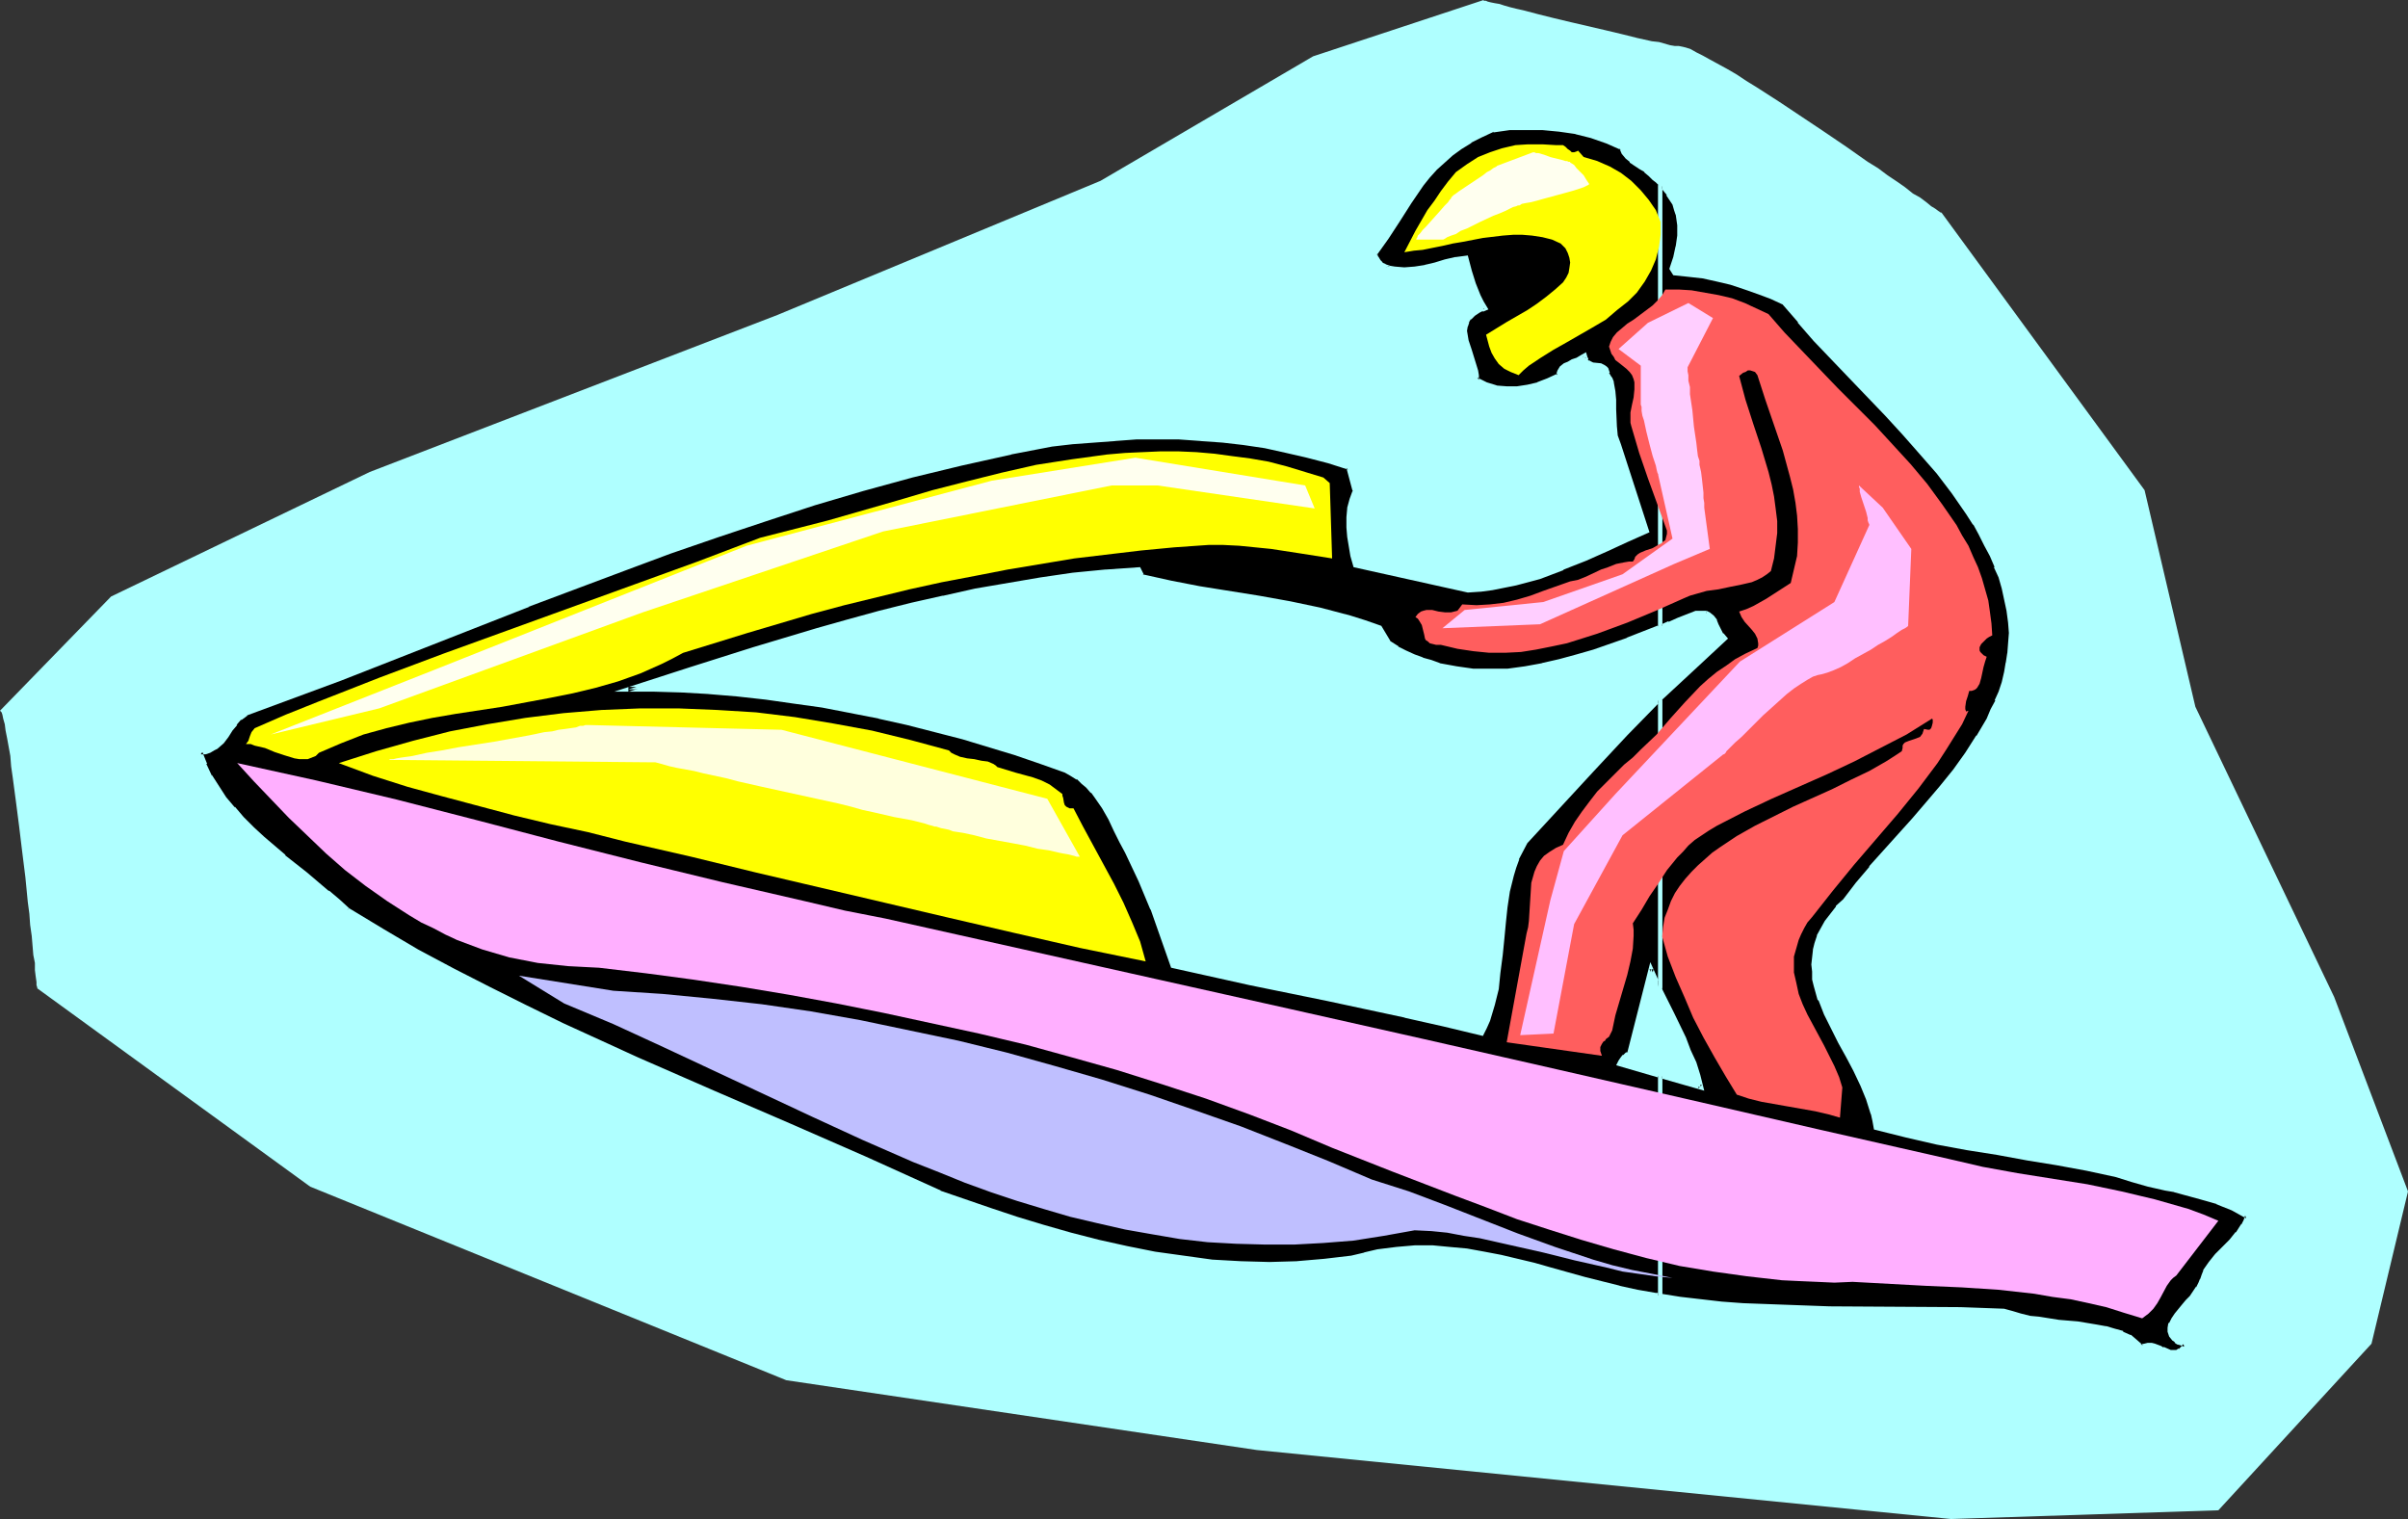
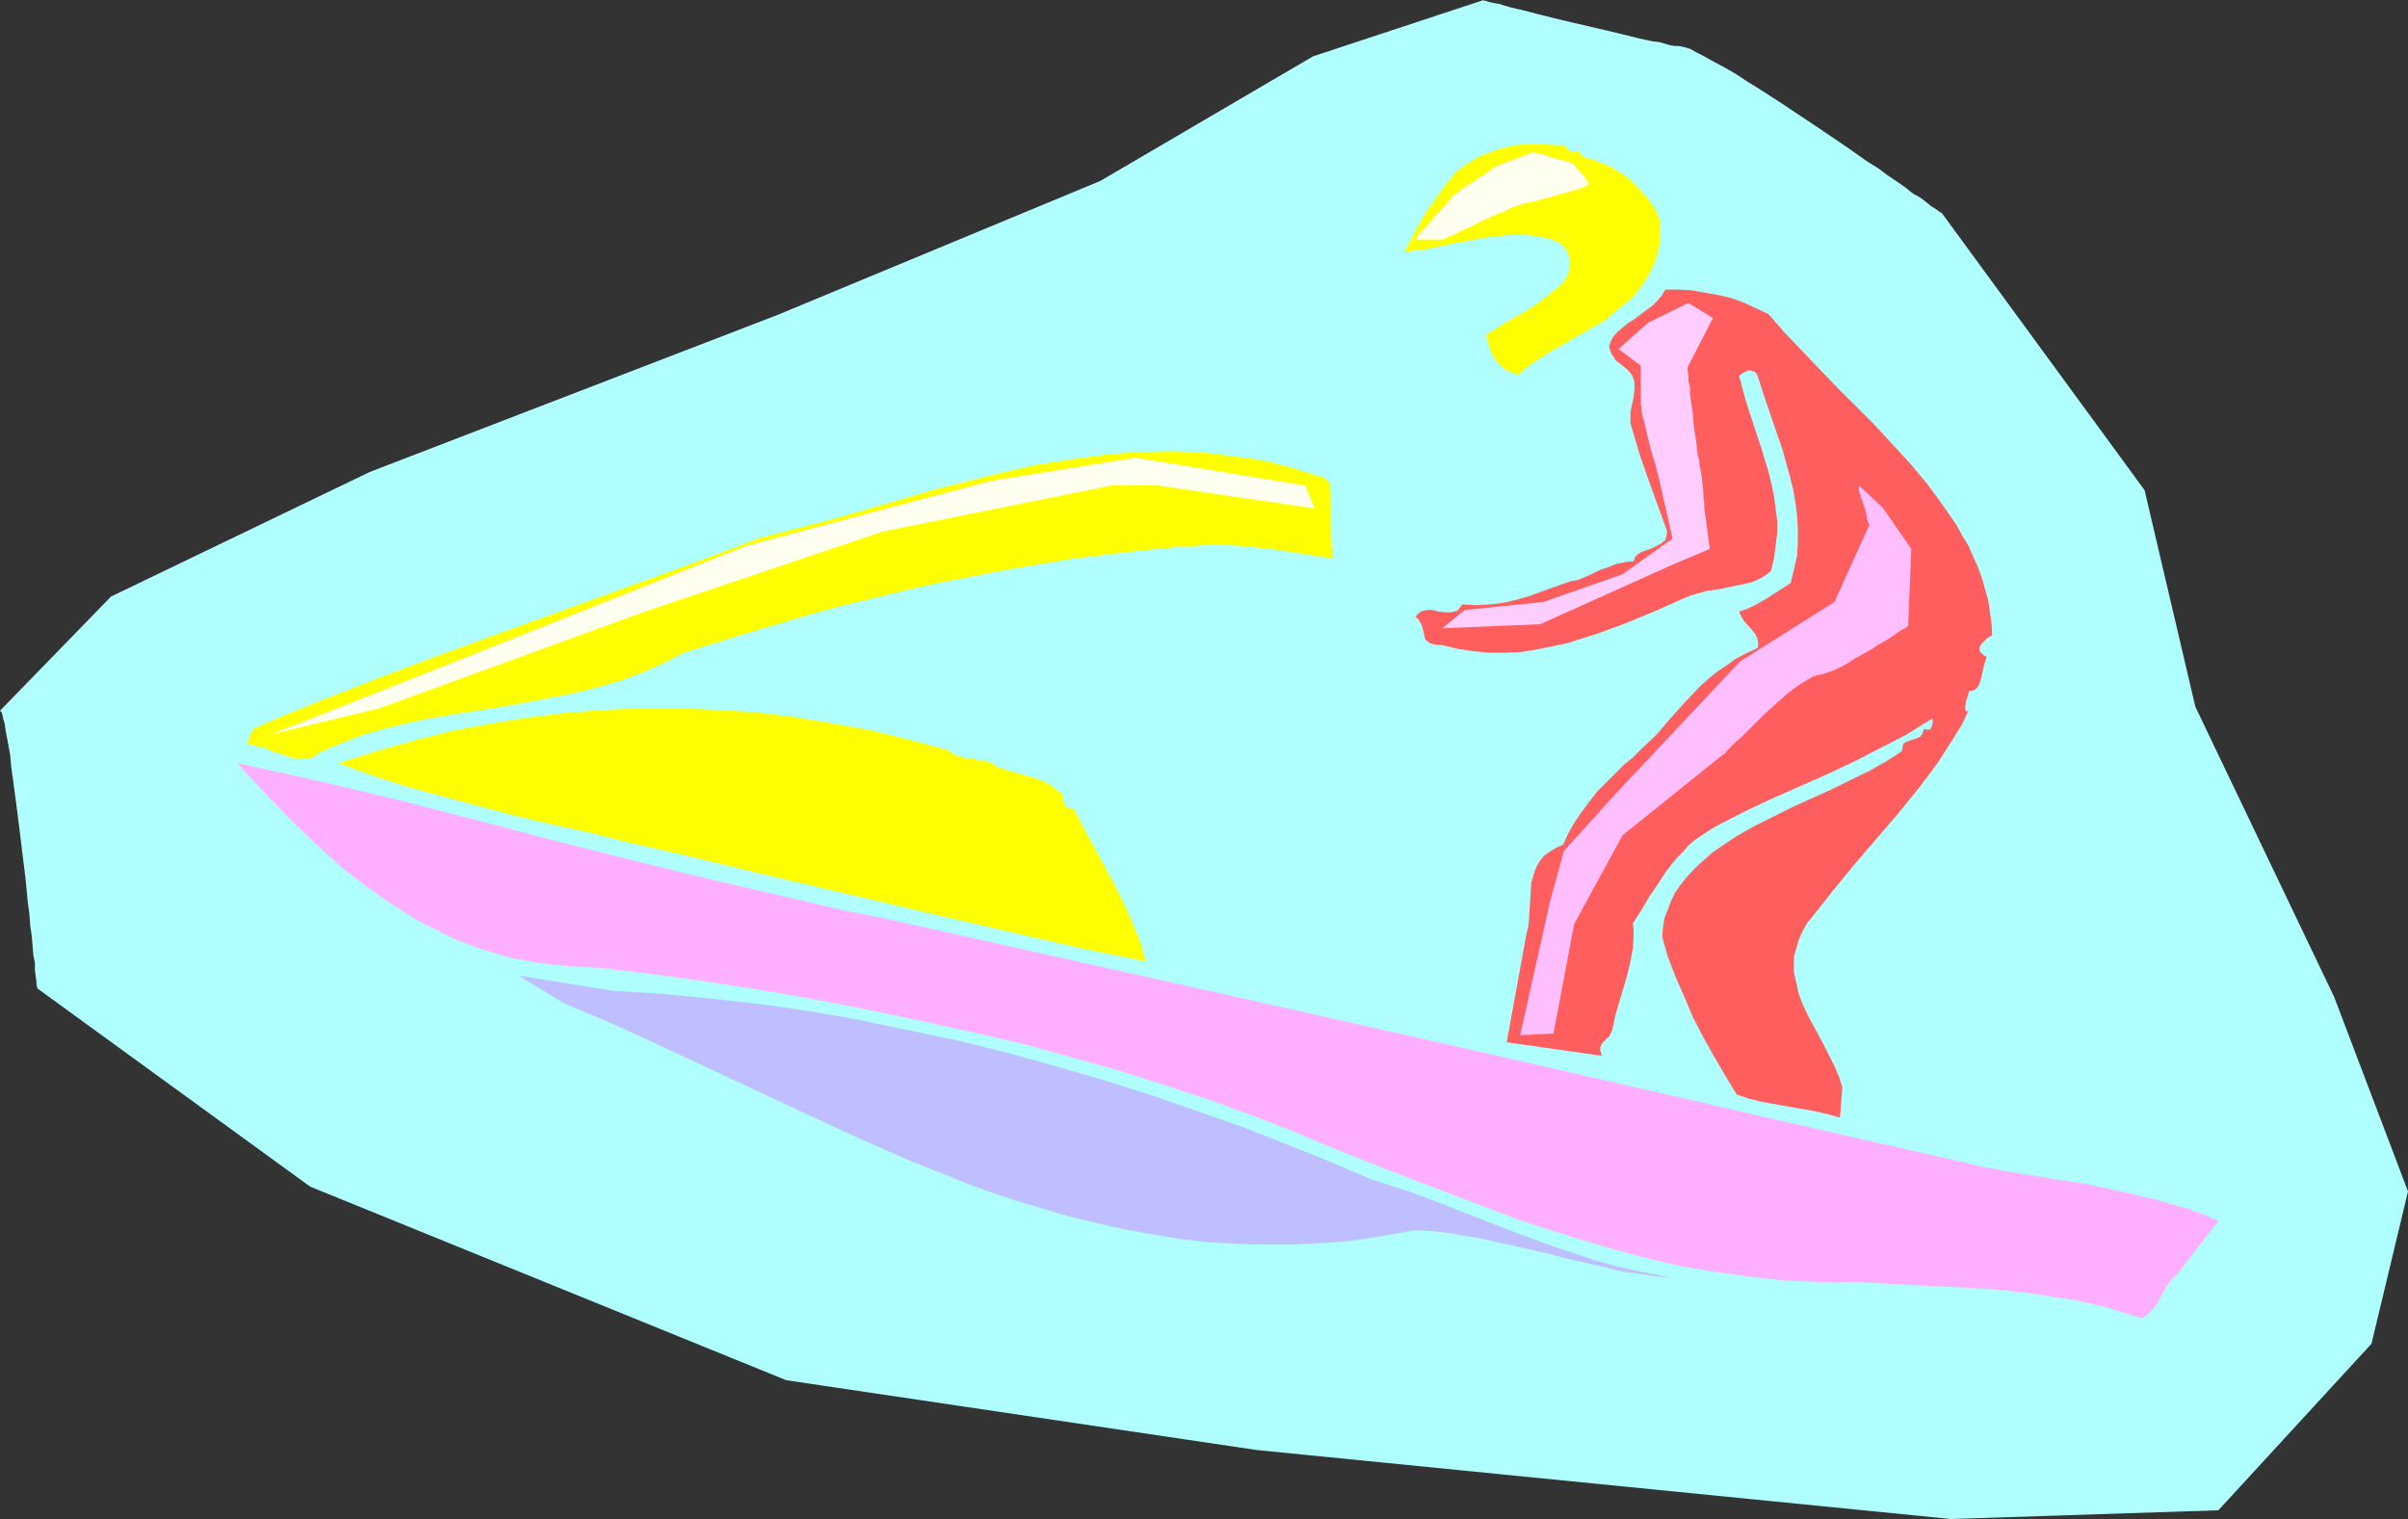
<svg xmlns="http://www.w3.org/2000/svg" xmlns:ns1="http://sodipodi.sourceforge.net/DTD/sodipodi-0.dtd" xmlns:ns2="http://www.inkscape.org/namespaces/inkscape" version="1.0" width="129.766mm" height="81.858mm" id="svg17" ns1:docname="Jet Skiing 13.wmf">
  <rect width="100%" height="100%" fill="#333333" stroke="none" />
  <ns1:namedview id="namedview17" pagecolor="#ffffff" bordercolor="#000000" borderopacity="0.25" ns2:showpageshadow="2" ns2:pageopacity="0.0" ns2:pagecheckerboard="0" ns2:deskcolor="#d1d1d1" ns2:document-units="mm" />
  <defs id="defs1">
    <pattern id="WMFhbasepattern" patternUnits="userSpaceOnUse" width="6" height="6" x="0" y="0" />
  </defs>
  <path style="fill:#afffff;fill-opacity:1;fill-rule:evenodd;stroke:none" d="M 0,144.757 22.624,121.493 75.306,96.128 158.368,64.139 224.139,36.836 267.448,11.471 302.192,0 v 0.162 h 0.162 0.323 l 0.323,0.162 0.646,0.162 0.808,0.162 0.97,0.162 0.97,0.323 1.131,0.323 1.293,0.323 1.454,0.323 3.07,0.808 3.232,0.808 3.394,0.808 6.949,1.616 3.394,0.808 3.232,0.808 2.909,0.646 1.454,0.162 1.131,0.323 1.131,0.323 0.97,0.162 h 0.808 l 0.808,0.162 0.646,0.162 0.97,0.323 1.131,0.646 1.293,0.646 1.454,0.808 1.778,0.969 1.778,0.969 1.939,1.131 1.939,1.292 2.101,1.292 4.525,2.908 9.211,6.139 4.525,3.07 4.363,3.07 2.101,1.292 1.939,1.454 1.939,1.292 1.616,1.131 1.616,1.292 1.454,0.808 1.293,0.969 0.97,0.808 0.808,0.485 0.646,0.485 0.485,0.323 h 0.162 l 41.37,56.546 10.342,44.106 28.28,59.131 15.029,39.582 -7.434,31.019 -31.189,33.927 -54.459,1.777 L 255.974,295.33 160.145,281.113 63.186,241.693 7.595,201.303 v -0.162 L 7.434,200.657 v -0.646 L 7.272,198.88 7.11,197.587 v -1.454 l -0.323,-1.616 -0.162,-1.939 -0.162,-1.939 -0.323,-2.262 -0.162,-2.262 -0.323,-2.423 -0.485,-5.008 -0.646,-5.17 -0.646,-5.331 -0.646,-5.008 -0.323,-2.423 -0.323,-2.423 -0.323,-2.262 -0.162,-2.1 -0.323,-1.777 -0.323,-1.777 -0.323,-1.616 -0.162,-1.292 -0.323,-1.131 -0.162,-0.808 -0.162,-0.485 z" id="path1" />
-   <path style="fill:#000000;fill-opacity:1;fill-rule:evenodd;stroke:none" d="m 70.781,185.309 6.949,4.362 7.272,4.039 7.11,3.877 7.434,3.877 7.434,3.716 7.595,3.554 15.19,6.947 15.352,6.785 15.514,6.624 15.514,6.785 15.352,6.947 5.01,1.939 5.171,1.777 5.333,1.777 5.494,1.616 5.494,1.454 5.818,1.616 5.656,1.131 5.818,1.292 5.818,0.808 5.818,0.646 5.818,0.485 5.818,0.162 5.656,-0.162 5.656,-0.485 2.747,-0.323 2.747,-0.485 2.586,-0.485 2.747,-0.646 3.717,-0.485 3.717,-0.323 h 3.555 l 3.555,0.323 3.555,0.323 3.394,0.646 3.394,0.646 3.394,0.808 3.394,0.808 3.394,0.969 6.949,1.939 7.11,1.777 3.717,0.808 3.717,0.646 h 0.162 0.162 l 0.485,0.162 v -44.913 l -8.242,-2.423 0.162,-0.485 0.323,-0.323 0.485,-0.646 0.646,-0.323 0.323,-0.323 4.525,-17.287 0.97,2.262 0.808,2.1 v -59.292 l -6.949,7.109 -6.787,7.27 -13.574,14.702 -0.97,1.777 -0.808,1.777 -0.646,1.616 -0.485,1.616 -0.808,3.231 -0.485,3.231 -0.323,3.231 -0.323,3.231 -0.162,3.393 -0.646,3.554 v 1.616 l -0.323,1.616 -0.646,3.393 -0.646,1.454 -0.485,1.616 -0.485,1.454 -0.646,1.292 -7.918,-1.939 -7.757,-1.777 -15.675,-3.393 -15.998,-3.231 -15.675,-3.393 -1.939,-5.816 -2.101,-5.816 -2.586,-5.816 -2.747,-5.816 -1.131,-2.1 -1.131,-2.423 -1.131,-2.262 -1.293,-2.423 -1.454,-2.1 -0.808,-0.969 -0.97,-1.131 -0.97,-0.808 -1.131,-0.969 -1.131,-0.646 -1.293,-0.808 -5.01,-1.777 -5.171,-1.777 -5.333,-1.616 -5.494,-1.616 -5.494,-1.454 -5.656,-1.454 -5.818,-1.292 -5.656,-1.131 -5.818,-1.131 -5.818,-0.808 -5.818,-0.808 -5.818,-0.646 -5.656,-0.485 -5.656,-0.323 -5.494,-0.162 h -5.333 l 12.766,-4.039 12.766,-4.039 12.766,-3.877 6.464,-1.777 6.464,-1.777 6.464,-1.616 6.464,-1.616 6.626,-1.292 6.464,-1.292 6.626,-0.969 6.626,-0.969 6.787,-0.646 6.626,-0.485 0.646,1.292 5.818,1.454 5.979,0.969 12.12,2.1 6.141,1.131 6.141,1.292 6.302,1.616 2.909,0.969 3.07,0.969 1.778,3.231 1.778,0.969 1.616,0.808 1.778,0.808 1.778,0.808 1.616,0.485 1.778,0.485 3.555,0.808 3.394,0.323 3.555,0.162 3.555,-0.162 3.555,-0.323 3.394,-0.646 3.555,-0.808 3.555,-0.969 3.394,-1.131 6.787,-2.423 6.626,-2.585 V 37.482 l -0.485,-0.646 -0.646,-0.485 -0.808,-0.808 -0.97,-0.808 -0.97,-0.646 -0.97,-0.646 -0.97,-0.808 -0.808,-0.646 -0.646,-0.808 -0.485,-0.969 -2.909,-1.454 -3.232,-0.969 -3.232,-0.969 -3.394,-0.485 -3.232,-0.323 h -3.555 l -3.394,0.162 -3.232,0.323 -2.424,0.969 -2.262,1.292 -2.101,1.131 -1.778,1.454 -1.616,1.454 -1.616,1.454 -1.454,1.616 -1.293,1.777 -2.424,3.393 -2.424,3.554 -2.262,3.716 -2.424,3.554 0.162,0.646 0.485,0.646 0.646,0.646 0.646,0.485 0.97,0.323 1.131,0.162 1.939,0.162 2.101,-0.323 2.101,-0.323 2.101,-0.485 2.101,-0.485 2.101,-0.485 2.101,-0.323 0.808,2.747 0.646,2.585 1.131,2.585 0.646,1.131 0.808,1.131 -0.808,0.323 -0.646,0.323 -1.131,0.646 -0.808,0.808 -0.485,0.808 -0.323,0.808 -0.162,0.969 0.162,0.969 0.162,0.969 0.646,2.1 0.646,2.1 0.646,1.939 0.162,0.969 v 0.969 l 1.939,0.808 2.101,0.646 2.101,0.323 h 2.101 l 2.262,-0.323 2.101,-0.485 2.101,-0.808 1.939,-1.131 0.162,-0.323 v -0.485 l 0.485,-0.646 0.646,-0.485 0.808,-0.485 0.808,-0.323 0.97,-0.485 0.808,-0.323 0.808,-0.485 v 0.646 l 0.323,0.323 0.162,0.323 0.323,0.323 0.646,0.162 1.616,0.323 0.646,0.323 0.323,0.162 0.162,0.323 0.162,0.323 0.162,0.485 0.485,0.808 0.323,0.969 0.323,1.777 0.162,1.777 0.162,1.939 v 3.716 l 0.323,1.777 0.485,1.777 5.818,17.448 -4.04,1.939 -4.202,1.777 -4.363,2.1 -4.686,1.777 -4.686,1.777 -2.262,0.646 -2.586,0.646 -2.424,0.646 -2.424,0.323 -2.424,0.323 -2.424,0.162 -22.947,-5.17 -0.485,-1.777 -0.485,-1.939 -0.162,-1.939 -0.162,-1.939 v -1.939 l 0.162,-1.939 0.485,-1.777 0.646,-1.777 -1.293,-4.847 -4.202,-1.292 -4.202,-1.131 -4.202,-0.969 -4.363,-0.808 -4.363,-0.808 -4.363,-0.485 -4.363,-0.323 -4.525,-0.162 -4.363,-0.162 -4.363,0.162 -4.363,0.162 -4.363,0.323 -4.202,0.485 -4.363,0.485 -4.04,0.646 -4.202,0.808 -10.181,2.262 -10.019,2.423 -10.019,2.747 -9.858,3.07 -9.858,3.07 -9.696,3.231 -9.696,3.554 -9.696,3.393 -19.392,7.27 -38.138,15.025 -19.23,7.27 -1.293,0.808 -0.97,1.131 -0.808,1.292 -0.808,1.292 -0.97,1.131 -1.131,1.131 -0.646,0.323 -0.808,0.323 -0.97,0.323 -0.97,0.162 0.97,2.423 1.131,2.423 1.293,2.262 1.616,2.1 1.778,2.1 1.778,2.1 2.101,2.1 2.101,1.939 4.363,3.716 2.101,1.777 2.262,1.777 4.525,3.716 2.101,1.777 z m 267.286,78.679 4.202,0.646 4.202,0.485 4.202,0.323 4.363,0.323 8.726,0.485 8.888,0.162 8.888,0.162 h 8.888 l 8.888,0.162 8.888,0.323 1.616,0.485 1.778,0.485 1.778,0.485 1.939,0.162 4.04,0.485 3.878,0.485 3.878,0.485 1.778,0.485 1.778,0.323 1.616,0.646 1.454,0.808 1.293,0.808 1.131,1.131 0.646,-0.323 h 0.808 0.646 l 0.485,0.162 1.131,0.485 0.646,0.162 0.485,0.162 0.97,0.485 h 0.646 0.323 l 0.485,-0.162 0.646,-0.162 0.485,-0.485 0.485,-0.646 -0.646,-0.323 -0.646,-0.323 -0.485,-0.323 -0.485,-0.323 -0.646,-0.646 -0.162,-0.808 v -0.808 l 0.162,-0.808 0.485,-0.808 0.646,-0.969 1.454,-1.777 0.808,-0.969 0.808,-0.808 0.808,-0.969 0.646,-0.969 0.485,-0.808 0.323,-0.969 0.162,-0.808 0.485,-0.808 0.97,-1.616 1.293,-1.616 1.454,-1.454 1.454,-1.454 1.293,-1.616 1.131,-1.616 0.485,-0.969 0.323,-0.808 -1.293,-0.969 -1.616,-0.646 -3.232,-1.292 -3.394,-1.131 -3.394,-0.969 -1.778,-0.485 -1.778,-0.323 -3.555,-0.808 -3.394,-0.969 -3.232,-0.969 -5.979,-1.292 -5.979,-1.131 -6.141,-0.969 -6.141,-0.969 -6.141,-1.131 -6.141,-1.131 -6.141,-1.454 -6.302,-1.454 -0.323,-1.454 -0.323,-1.454 -0.808,-3.07 -1.293,-2.908 -1.293,-2.908 -1.616,-2.908 -1.616,-2.747 -1.454,-2.908 -1.454,-2.908 -1.131,-2.908 -0.808,-2.908 -0.323,-1.292 -0.162,-1.454 v -1.454 -1.454 l 0.323,-1.454 0.323,-1.454 0.485,-1.454 0.646,-1.454 0.808,-1.292 1.131,-1.616 1.131,-1.454 1.616,-1.454 2.424,-3.231 2.747,-3.393 5.818,-6.462 2.909,-3.231 2.909,-3.393 2.747,-3.231 2.747,-3.393 2.424,-3.393 2.424,-3.554 1.939,-3.554 0.97,-1.777 0.808,-1.939 0.646,-1.939 0.646,-1.939 0.485,-1.939 0.485,-1.939 0.323,-1.939 0.162,-2.1 v -2.1 -2.1 l -0.323,-2.423 -0.485,-2.262 -0.485,-2.423 -0.808,-2.1 -0.808,-2.262 -0.97,-2.262 -0.97,-2.262 -1.293,-2.1 -1.131,-2.1 -1.293,-2.1 -3.07,-4.201 -3.07,-4.039 -3.394,-4.039 -3.555,-4.039 -3.555,-3.877 -3.717,-3.877 -3.717,-3.877 -3.555,-3.716 -3.555,-3.716 -3.232,-3.716 -3.232,-3.716 -2.424,-1.292 -2.586,-0.969 -2.747,-0.969 -2.909,-0.969 -2.909,-0.646 -2.747,-0.646 -3.07,-0.323 -2.747,-0.162 -0.646,-1.131 0.646,-2.1 0.646,-2.262 0.323,-2.262 v -2.1 l -0.162,-1.131 -0.162,-1.131 -0.323,-0.969 -0.485,-1.131 -0.485,-0.969 -0.646,-1.131 -0.808,-0.969 -0.97,-0.969 v 90.15 l 1.939,-0.646 1.778,-0.808 3.717,-1.292 0.646,-0.162 h 0.808 l 0.485,0.162 0.485,0.162 0.808,0.646 0.485,0.808 0.485,0.808 0.485,0.969 0.485,0.969 0.646,0.808 -6.626,6.139 -6.626,6.139 v 59.292 l 2.586,4.847 2.262,5.008 1.131,2.585 0.97,2.423 0.808,2.585 0.646,2.423 -8.403,-2.423 z" id="path2" />
  <path style="fill:#afffff;fill-opacity:1;fill-rule:evenodd;stroke:none" d="m 70.458,185.632 0.162,0.162 6.949,4.201 v 0 l 7.272,4.039 7.11,3.877 7.434,3.877 7.434,3.716 7.434,3.554 15.352,6.947 15.352,6.785 15.514,6.785 15.514,6.785 15.19,6.947 h 0.162 l 5.01,1.777 5.171,1.777 5.333,1.777 5.494,1.777 5.656,1.454 5.656,1.454 5.818,1.292 v 0 l 5.818,1.131 5.818,0.969 5.818,0.646 v 0 l 5.818,0.485 5.818,0.162 5.656,-0.162 v 0 l 5.656,-0.485 2.747,-0.323 2.747,-0.485 2.747,-0.485 v 0 l 2.747,-0.646 h -0.162 l 3.878,-0.646 h -0.162 l 3.717,-0.162 h 3.555 v 0 l 3.555,0.162 3.394,0.485 3.555,0.485 3.394,0.808 h -0.162 l 3.555,0.808 3.394,0.808 3.394,0.969 6.787,1.939 7.11,1.777 h 0.162 l 3.555,0.808 3.717,0.646 h 0.323 -0.162 0.323 v 0 l 0.97,0.162 v -45.721 l -8.565,-2.423 0.323,0.485 0.162,-0.485 v 0.162 l 0.162,-0.485 v 0.162 l 0.485,-0.646 v 0.162 l 0.485,-0.485 0.646,-0.485 4.525,-17.287 h -0.808 l 0.97,2.262 1.616,4.201 v -62.523 l -7.757,7.755 -6.787,7.27 -13.736,14.863 -1.616,3.554 h -0.162 l -0.646,1.777 -0.485,1.454 -0.808,3.393 v 0 l -0.485,3.231 -0.323,3.231 -0.162,3.231 -0.323,3.393 -0.485,3.554 -0.162,1.616 -0.323,1.616 -0.646,3.231 v 0 l -0.485,1.616 -0.485,1.454 v 0 l -0.646,1.454 v 0 l -0.646,1.292 0.646,-0.323 -7.918,-1.777 -7.757,-1.777 v 0 l -15.837,-3.393 -15.837,-3.393 -15.837,-3.393 0.323,0.323 -1.778,-5.816 -2.101,-5.816 -0.162,-0.162 -2.424,-5.816 -2.747,-5.655 -1.131,-2.262 -1.131,-2.262 -1.131,-2.423 -1.293,-2.262 v 0 l -1.616,-2.262 v 0 l -0.808,-0.969 v 0 l -0.97,-1.131 -0.97,-0.808 v 0 l -1.131,-0.969 v 0 l -1.293,-0.808 v 0 l -1.293,-0.646 v -0.162 l -5.01,-1.777 -5.171,-1.777 -5.333,-1.616 -5.494,-1.616 -5.494,-1.454 -5.656,-1.454 -5.818,-1.292 v 0 l -5.818,-1.131 -5.818,-0.969 -5.818,-0.969 -5.818,-0.808 -5.656,-0.646 -5.818,-0.485 v 0 l -5.656,-0.323 -5.494,-0.162 h -5.333 v 0.969 l 12.928,-4.039 12.766,-4.039 12.766,-3.877 6.464,-1.777 6.464,-1.777 6.464,-1.616 6.464,-1.616 v 0 l 6.464,-1.292 6.626,-1.292 6.626,-0.969 6.626,-0.969 6.626,-0.646 v 0 l 6.626,-0.485 -0.323,-0.323 0.808,1.454 5.979,1.454 v 0 l 5.818,1.131 12.12,2.1 6.302,1.131 6.141,1.131 h -0.162 l 6.302,1.616 2.909,0.969 3.07,1.131 -0.162,-0.323 1.778,3.393 1.778,0.969 h 0.162 l 1.616,0.969 1.778,0.808 1.616,0.646 h 0.162 l 1.616,0.646 1.778,0.485 h 0.162 l 3.394,0.808 3.555,0.323 v 0 l 3.555,0.162 3.555,-0.162 v 0 l 3.555,-0.485 3.555,-0.485 v 0 l 3.555,-0.808 3.394,-0.969 3.555,-1.131 6.787,-2.423 h 0.162 l 6.787,-2.747 V 37.32 l -0.646,-0.808 v 0 l -0.646,-0.485 v 0 l -0.808,-0.808 -0.97,-0.808 v 0 l -0.97,-0.808 -1.131,-0.646 -0.97,-0.646 h 0.162 l -0.808,-0.646 v 0 l -0.646,-0.808 v 0.162 l -0.485,-1.131 -3.07,-1.454 v 0 l -3.232,-1.131 -3.232,-0.808 h -0.162 l -3.232,-0.485 -3.394,-0.323 v 0 l -3.555,-0.162 -3.394,0.162 v 0 l -3.394,0.323 -2.586,1.131 -2.101,1.131 v 0 l -2.101,1.292 -1.778,1.292 -0.162,0.162 -1.616,1.454 -1.616,1.454 -1.454,1.616 v 0.162 l -1.454,1.616 -2.424,3.554 -2.262,3.554 -2.262,3.554 -2.586,3.716 0.323,0.969 0.485,0.808 0.646,0.646 0.808,0.485 1.293,-0.485 v 0 l -0.97,-0.323 h 0.162 l -0.808,-0.323 h 0.162 l -0.646,-0.646 0.162,0.162 -0.485,-0.808 v 0.162 l -0.162,-0.646 -0.162,0.323 2.424,-3.393 2.424,-3.716 2.262,-3.554 2.424,-3.554 1.293,-1.616 v 0 l 1.454,-1.616 1.616,-1.454 1.616,-1.454 v 0 l 1.778,-1.292 2.101,-1.292 h -0.162 l 2.262,-1.131 2.424,-1.131 -0.162,0.162 3.394,-0.485 h -0.162 3.394 3.555 -0.162 l 3.394,0.323 3.394,0.485 h -0.162 l 3.232,0.808 3.232,1.131 v 0 l 2.909,1.292 -0.323,-0.323 0.485,1.131 0.808,0.969 0.808,0.646 v 0.162 l 0.97,0.646 0.97,0.646 1.131,0.646 h -0.162 l 0.97,0.808 0.808,0.808 v 0 l 0.646,0.485 v 0 l 0.646,0.646 -0.162,-0.323 v 90.15 l 0.162,-0.323 -6.626,2.585 h 0.162 l -6.949,2.423 -3.394,0.969 -3.555,0.969 -3.555,0.808 h 0.162 l -3.555,0.646 -3.555,0.485 h 0.162 -3.555 -3.555 v 0 l -3.394,-0.485 -3.555,-0.646 h 0.162 l -1.778,-0.646 -1.778,-0.485 h 0.162 l -1.778,-0.646 -1.778,-0.808 -1.616,-0.808 h 0.162 l -1.778,-1.131 0.162,0.162 -1.939,-3.231 -3.232,-1.131 -3.07,-0.969 -6.141,-1.616 v 0 l -6.141,-1.292 -6.302,-1.131 -12.12,-1.939 -5.818,-1.131 v 0 l -5.818,-1.292 0.323,0.162 -0.808,-1.616 -6.949,0.485 h -0.162 l -6.626,0.646 -6.626,0.969 -6.626,1.131 -6.626,1.131 -6.464,1.454 h -0.162 l -6.464,1.454 -6.464,1.616 -6.464,1.777 -6.302,1.777 -12.928,3.877 -12.766,4.039 -15.514,5.008 h 8.242 l 5.494,0.162 5.656,0.323 h -0.162 l 5.818,0.485 5.818,0.646 5.656,0.808 5.818,0.808 5.818,1.131 5.818,1.131 h -0.162 l 5.818,1.292 5.656,1.454 5.656,1.454 5.333,1.616 5.333,1.616 5.171,1.777 5.01,1.777 v 0 l 1.131,0.646 v 0 l 1.293,0.808 v -0.162 l 0.97,0.969 v 0 l 0.97,0.808 0.97,1.131 v -0.162 l 0.808,1.131 v 0 l 1.454,2.1 v 0 l 1.293,2.262 1.131,2.423 1.131,2.262 1.131,2.1 2.747,5.816 2.424,5.816 v -0.162 l 2.101,5.978 2.101,5.978 15.998,3.554 15.837,3.231 15.837,3.393 h -0.162 l 7.918,1.777 8.08,1.939 0.808,-1.616 v 0 l 0.646,-1.454 v 0 l 0.485,-1.616 0.485,-1.616 v 0 l 0.808,-3.231 0.162,-1.616 0.162,-1.616 0.485,-3.716 0.323,-3.231 0.323,-3.393 0.323,-3.07 0.485,-3.231 v 0 l 0.808,-3.231 0.485,-1.616 0.646,-1.777 -0.162,0.162 1.778,-3.393 v 0 l 13.574,-14.702 6.787,-7.27 6.949,-7.109 -0.646,-0.323 v 59.292 l 0.808,-0.162 -0.97,-2.262 -1.454,-3.231 -4.686,18.418 0.162,-0.162 -0.485,0.162 -0.485,0.485 h -0.162 l -0.485,0.646 -0.323,0.485 -0.485,0.969 8.888,2.585 -0.323,-0.485 v 44.913 l 0.485,-0.485 -0.485,-0.162 v 0 h -0.323 -0.162 v 0 l -3.717,-0.646 -3.717,-0.808 h 0.162 l -7.11,-1.777 -6.949,-1.939 -3.394,-0.969 -3.394,-0.808 -3.394,-0.808 v 0 l -3.394,-0.646 -3.555,-0.646 -3.555,-0.323 -3.394,-0.323 h -0.162 -3.555 l -3.717,0.323 v 0 l -3.878,0.485 v 0 l -2.747,0.646 h 0.162 l -2.747,0.646 -2.747,0.323 -2.747,0.323 -5.656,0.485 h 0.162 l -5.656,0.162 -5.818,-0.162 -5.818,-0.323 v 0 l -5.818,-0.808 -5.818,-0.808 -5.656,-1.131 v 0 l -5.818,-1.292 -5.656,-1.454 -5.656,-1.616 -5.333,-1.616 -5.333,-1.777 -5.171,-1.777 -5.171,-1.777 h 0.162 l -15.352,-6.947 -15.514,-6.785 -15.352,-6.624 -15.514,-6.785 -15.19,-6.947 -7.595,-3.716 -7.434,-3.716 -7.272,-3.716 -7.272,-3.877 -7.11,-4.201 v 0 l -6.949,-4.201 v 0 z" id="path3" />
  <path style="fill:#afffff;fill-opacity:1;fill-rule:evenodd;stroke:none" d="m 281.83,54.607 1.131,0.323 v 0 l 0.97,0.323 h 0.162 1.939 0.162 l 2.101,-0.162 2.101,-0.323 v 0 l 2.101,-0.485 2.101,-0.485 2.101,-0.485 h -0.162 l 2.101,-0.323 -0.485,-0.323 0.808,2.585 0.808,2.747 v 0 l 0.97,2.585 0.646,1.131 v 0.162 l 0.808,1.131 0.323,-0.646 -0.808,0.162 v 0.162 l -0.646,0.162 h -0.162 l -1.131,0.646 -0.808,0.969 -0.646,0.969 -0.323,0.808 v 0 1.131 0.969 0 l 0.162,1.131 v 0 l 0.646,2.1 0.808,2.1 0.485,1.939 v 0 l 0.162,0.969 v -0.162 1.131 l 2.262,1.131 h 0.162 l 2.101,0.646 2.101,0.323 h 2.101 l 2.262,-0.323 v 0 l 2.101,-0.485 h 0.162 l 2.101,-0.969 v 0 l 2.262,-1.131 v -0.646 0 l 0.162,-0.323 v 0.162 l 0.485,-0.646 h -0.162 l 0.646,-0.485 h -0.162 l 0.97,-0.485 0.808,-0.323 0.808,-0.323 0.808,-0.485 0.808,-0.323 -0.646,-0.323 0.162,0.485 v 0.162 l 0.162,0.485 0.323,0.323 0.485,0.323 0.808,0.323 1.616,0.323 h -0.162 l 0.646,0.162 v 0 l 0.162,0.162 v -0.162 l 0.162,0.323 v 0 l 0.162,0.323 h -0.162 l 0.162,0.485 0.485,0.969 v -0.162 l 0.323,0.969 v -0.162 l 0.323,1.777 0.323,1.939 v -0.162 1.939 3.716 0 l 0.323,1.777 v 0 l 0.485,1.777 5.818,17.61 0.323,-0.485 -4.04,1.777 -4.202,1.939 -4.525,1.939 -4.525,1.939 0.162,-0.162 -4.848,1.777 -2.262,0.646 -2.424,0.646 -2.424,0.646 v 0 l -2.424,0.323 -2.424,0.323 v 0 l -2.424,0.162 h 0.162 l -22.947,-5.17 0.323,0.323 -0.485,-1.777 v 0 l -0.485,-1.939 -0.162,-1.777 v 0 l -0.162,-1.939 v -1.939 0 l 0.162,-1.939 v 0.162 l 0.485,-1.939 0.646,-1.777 -1.454,-5.17 -4.363,-1.454 -4.202,-1.131 -4.363,-0.969 v 0 l -4.363,-0.808 -4.363,-0.646 -4.363,-0.646 -4.363,-0.323 v 0 l -4.525,-0.162 -4.363,-0.162 -4.363,0.162 -4.363,0.162 v 0 l -4.363,0.323 -4.363,0.485 -4.202,0.485 -4.202,0.646 -4.04,0.808 h -0.162 l -10.019,2.262 -10.181,2.585 -10.019,2.747 -9.858,2.908 -9.696,3.07 -9.858,3.231 -9.696,3.554 -9.696,3.554 -19.23,7.27 h -0.162 l -38.138,14.863 v 0 l -19.23,7.27 -1.454,0.969 -0.97,1.292 v 0 l -0.97,1.131 -0.808,1.292 h 0.162 l -0.97,1.292 v -0.162 l -1.131,1.131 v -0.162 l -0.646,0.485 v 0 l -0.646,0.323 v -0.162 l -0.808,0.323 v 0 l -1.454,0.162 0.97,3.07 h 0.162 l 1.131,2.423 v 0 l 1.293,2.423 1.454,2.1 h 0.162 l 1.778,2.1 v 0 l 1.778,2.1 2.101,2.1 2.101,1.939 4.363,3.716 v 0 l 2.262,1.777 2.262,1.777 4.363,3.716 v 0 l 2.101,1.777 1.939,1.777 0.646,-0.646 -1.939,-1.777 -2.101,-1.777 h -0.162 l -4.363,-3.716 -2.262,-1.777 -2.262,-1.777 h 0.162 l -4.363,-3.716 -2.101,-1.939 -2.101,-2.1 -1.778,-2.1 v 0.162 l -1.778,-2.1 v 0 l -1.454,-2.262 -1.454,-2.262 v 0.162 l -1.131,-2.423 h 0.162 l -0.97,-2.423 -0.323,0.485 h 0.97 v 0 l 0.97,-0.323 0.808,-0.485 v 0 l 0.646,-0.323 1.293,-1.131 0.97,-1.292 v 0 l 0.808,-1.292 0.97,-1.131 h -0.162 l 0.97,-1.131 v 0.162 l 1.293,-0.969 h -0.162 l 19.23,-7.109 v 0 L 107.787,123.593 h -0.162 l 19.392,-7.27 9.534,-3.554 9.858,-3.393 9.696,-3.231 9.858,-3.231 9.858,-2.908 10.019,-2.747 10.019,-2.423 10.181,-2.262 h -0.162 l 4.202,-0.808 4.202,-0.808 4.202,-0.485 4.363,-0.323 4.363,-0.323 h -0.162 l 4.363,-0.323 h 4.363 4.363 l 4.525,0.323 h -0.162 l 4.525,0.323 4.202,0.485 4.363,0.646 4.363,0.969 v 0 l 4.202,0.969 4.363,1.131 4.04,1.292 -0.323,-0.323 1.293,4.847 v -0.323 l -0.646,1.777 -0.485,1.777 v 0.162 l -0.162,1.777 v 0.162 1.939 l 0.162,1.939 v 0 l 0.323,1.939 0.323,1.939 v 0 l 0.646,2.262 23.27,5.17 2.424,-0.162 h 0.162 l 2.424,-0.323 2.424,-0.485 v 0 l 2.424,-0.485 2.424,-0.646 2.424,-0.646 4.686,-1.777 0.162,-0.162 4.525,-1.777 4.363,-1.939 4.202,-1.939 4.363,-1.939 -5.818,-17.933 -0.646,-1.777 v 0 l -0.162,-1.777 v 0.162 l -0.162,-3.716 v -1.939 0 l -0.162,-1.777 -0.323,-1.777 v -0.162 l -0.323,-0.808 -0.162,-0.162 -0.485,-0.808 h 0.162 l -0.162,-0.485 v 0 l -0.162,-0.485 -0.323,-0.323 -0.485,-0.323 -0.646,-0.323 -1.616,-0.162 v 0 l -0.646,-0.323 0.162,0.162 -0.323,-0.323 V 73.51 l -0.323,-0.323 h 0.162 l -0.162,-0.485 v 0.162 l -0.323,-1.131 -1.131,0.646 -0.808,0.485 -0.97,0.323 -0.808,0.485 -0.808,0.323 -0.808,0.646 -0.485,0.808 -0.162,0.485 v 0.485 l 0.162,-0.323 -2.101,0.969 v 0 l -2.101,0.808 h 0.162 l -2.101,0.485 v 0 l -2.101,0.323 v 0 h -2.101 v 0 l -2.101,-0.162 h 0.162 l -2.101,-0.646 v 0 l -1.939,-0.969 0.323,0.485 v -0.969 0 l -0.162,-0.969 -0.646,-2.1 -0.646,-2.1 -0.646,-1.939 v 0 l -0.162,-0.969 v 0 l -0.162,-0.969 v 0 l 0.162,-0.969 v 0.162 l 0.323,-0.969 -0.162,0.162 0.485,-0.808 v 0.162 l 0.808,-0.808 v 0 l 0.97,-0.646 v 0 l 0.646,-0.323 v 0.162 l 1.131,-0.485 -0.97,-1.616 v 0 l -0.646,-1.292 -0.97,-2.423 v 0 l -0.808,-2.585 -0.808,-3.07 -2.424,0.323 h -0.162 l -2.101,0.485 -2.101,0.646 -2.101,0.485 h 0.162 l -2.101,0.323 -2.101,0.162 v 0 l -1.939,-0.162 v 0 l -0.97,-0.162 z" id="path4" />
-   <path style="fill:#afffff;fill-opacity:1;fill-rule:evenodd;stroke:none" d="m 337.744,264.311 4.363,0.646 4.363,0.485 4.202,0.485 4.363,0.323 v 0 l 8.726,0.485 8.888,0.162 26.664,0.162 8.888,0.323 h -0.162 l 1.616,0.646 1.778,0.485 v 0 l 1.939,0.323 1.939,0.323 3.878,0.485 4.04,0.485 3.717,0.485 1.778,0.323 v 0 l 1.778,0.485 1.616,0.646 v -0.162 l 1.454,0.808 h -0.162 l 1.293,0.808 v 0 l 1.293,1.292 0.97,-0.323 v 0 h 0.646 v 0 h 0.646 -0.162 l 0.485,0.162 v 0 l 1.131,0.323 v 0 l 0.646,0.323 v 0 l 1.616,0.646 h 0.485 0.646 l 0.485,-0.162 0.646,-0.323 0.646,-0.485 0.808,-1.131 -1.131,-0.485 -0.646,-0.323 v 0 l -0.485,-0.323 v 0.162 l -0.323,-0.485 v 0.162 l -0.646,-0.808 0.162,0.162 -0.323,-0.808 v 0.162 -0.808 0.162 l 0.323,-0.808 v 0 l 0.323,-0.808 v 0 l 0.646,-0.808 v 0 l 1.454,-1.939 v 0.162 l 0.808,-0.969 0.808,-0.808 0.162,-0.162 0.646,-0.969 0.646,-0.808 v -0.162 l 0.485,-0.808 h 0.162 l 0.323,-0.808 v -0.162 l 0.162,-0.808 v 0 l 0.323,-0.808 v 0 l 0.97,-1.616 v 0.162 l 1.293,-1.616 1.454,-1.454 1.454,-1.454 1.293,-1.616 h 0.162 l 1.131,-1.616 v -0.162 l 0.323,-0.808 0.646,-1.454 -1.778,-0.969 v 0 l -1.616,-0.808 -3.07,-1.292 h -0.162 l -3.394,-1.131 -3.555,-0.969 -1.616,-0.323 h -0.162 l -1.778,-0.485 h 0.162 l -3.555,-0.808 -3.394,-0.969 -3.232,-0.808 v 0 l -5.979,-1.292 -6.141,-1.131 -6.141,-1.131 -6.141,-0.969 -6.141,-1.131 -6.141,-1.131 -6.141,-1.292 v 0 l -6.141,-1.616 0.323,0.485 -0.323,-1.616 -0.323,-1.454 v 0 l -0.808,-3.07 h -0.162 l -1.131,-2.908 -1.454,-2.908 -1.616,-2.908 -1.454,-2.908 -1.616,-2.747 -1.293,-2.908 -1.131,-2.908 v 0 l -0.808,-2.747 -0.323,-1.454 v 0 l -0.162,-1.292 v 0 -1.454 -1.454 0.162 l 0.162,-1.454 v 0 l 0.323,-1.454 0.485,-1.454 v 0.162 l 0.646,-1.616 v 0.162 l 0.97,-1.454 0.97,-1.454 v 0 l 1.131,-1.454 v 0 l 1.454,-1.454 h 0.162 l 2.586,-3.393 h -0.162 l 2.747,-3.231 v 0 l 5.818,-6.462 2.909,-3.231 2.909,-3.393 2.747,-3.231 v 0 l 2.747,-3.393 v 0 l 2.586,-3.554 2.262,-3.554 v 0 l 2.101,-3.554 0.808,-1.777 0.808,-1.939 h 0.162 l 0.646,-1.939 0.646,-1.939 0.485,-1.939 0.485,-1.939 v -0.162 l 0.323,-1.939 v 0 l 0.162,-2.1 v -2.1 -2.1 -0.162 l -0.323,-2.262 -0.485,-2.423 v 0 l -0.646,-2.262 -0.646,-2.262 -0.808,-2.262 v 0 l -0.97,-2.262 -1.131,-2.262 -1.131,-2.1 -1.293,-2.1 v -0.162 l -1.293,-2.1 -2.909,-4.201 -3.232,-4.039 v 0 l -3.394,-4.039 -3.555,-4.039 -3.555,-3.877 -3.717,-3.877 -3.717,-3.716 -3.555,-3.877 -3.555,-3.716 -3.232,-3.716 v 0 l -3.232,-3.877 -2.586,-1.131 v 0 l -2.586,-1.131 v 0 l -2.909,-0.969 -2.747,-0.969 -2.909,-0.646 v 0 l -2.909,-0.485 -2.909,-0.485 h -0.162 l -2.747,-0.162 0.323,0.162 -0.646,-0.969 v 0.323 l 0.808,-2.1 0.646,-2.262 v 0 l 0.323,-2.262 v -2.423 l -0.162,-1.131 -0.323,-0.969 v -0.162 l -0.323,-0.969 v 0 l -0.485,-1.131 -0.485,-1.131 v 0 l -0.646,-1.131 v 0 l -0.808,-0.969 v 0 l -1.616,-1.777 v 91.927 l 2.424,-0.808 v -0.162 l 1.778,-0.646 v 0 l 3.555,-1.292 v 0 l 0.808,-0.162 h -0.162 0.808 -0.162 l 0.485,0.162 v -0.162 l 0.485,0.323 h -0.162 v -1.131 h -0.646 -0.808 v 0 h -0.808 l -3.717,1.454 v 0 l -1.778,0.808 v -0.162 l -1.778,0.808 0.485,0.323 V 37.482 l -0.646,0.323 0.808,0.969 v 0 l 0.808,0.969 h -0.162 l 0.646,0.969 v 0 l 0.646,0.969 0.323,1.131 v 0 l 0.323,0.969 v -0.162 l 0.162,1.131 0.162,1.131 v 0 2.1 0 l -0.323,2.262 v -0.162 l -0.485,2.262 -0.808,2.423 0.808,1.292 3.07,0.323 v 0 l 2.909,0.323 2.909,0.646 v 0 l 2.747,0.646 2.909,0.969 2.747,0.969 v 0 l 2.586,0.969 v 0 l 2.424,1.131 -0.162,-0.162 3.232,3.716 v 0.162 l 3.232,3.716 3.555,3.716 3.555,3.716 3.717,3.877 3.717,3.877 3.555,3.877 3.555,4.039 3.394,3.877 v 0 l 3.07,4.039 2.909,4.201 1.454,2.262 v -0.162 l 1.131,2.1 1.131,2.262 1.131,2.1 0.97,2.262 h -0.162 l 0.97,2.1 0.646,2.262 0.485,2.262 v 0 l 0.485,2.262 0.323,2.423 v 0 l 0.162,2.1 -0.162,2.1 -0.162,2.1 v -0.162 l -0.323,2.1 v -0.162 l -0.323,1.939 -0.485,2.1 -0.646,1.939 -0.808,1.777 h 0.162 l -0.97,1.777 -0.808,1.939 -2.101,3.554 v -0.162 l -2.262,3.554 -2.424,3.393 v 0 l -2.747,3.393 v 0 l -2.747,3.231 -2.909,3.393 -2.909,3.231 -5.818,6.462 v 0.162 l -2.747,3.231 v 0 l -2.586,3.393 0.162,-0.162 -1.616,1.454 v 0.162 l -1.131,1.454 v 0 l -1.131,1.454 -0.808,1.454 v 0 l -0.808,1.454 v 0.162 l -0.485,1.454 -0.323,1.292 v 0.162 l -0.162,1.454 v 0 l -0.162,1.454 0.162,1.454 v 0 1.454 0.162 l 0.323,1.292 0.808,2.908 h 0.162 l 1.131,2.908 1.454,2.908 1.454,2.908 1.616,2.908 1.454,2.747 1.454,3.07 1.131,2.747 v 0 l 0.97,3.07 v -0.162 l 0.323,1.454 0.323,1.777 6.464,1.616 v 0 l 6.302,1.454 6.141,1.131 6.141,0.969 6.141,1.131 5.979,0.969 6.141,1.131 5.979,1.292 v 0 l 3.07,0.969 3.394,0.969 3.555,0.808 v 0 l 1.939,0.323 h -0.162 l 1.778,0.485 3.555,0.969 3.394,0.969 h -0.162 l 3.232,1.292 1.454,0.808 v 0 l 1.454,0.808 -0.162,-0.646 -0.323,0.969 -0.485,0.969 v -0.162 l -1.131,1.777 v -0.162 l -1.293,1.616 -1.454,1.454 -1.454,1.454 -1.293,1.616 v 0 l -1.131,1.616 v 0.162 l -0.323,0.808 v 0 l -0.323,0.969 v -0.162 l -0.323,0.808 v 0 l -0.485,0.969 v -0.162 l -0.646,0.969 -0.646,0.969 v 0 l -0.808,0.808 -0.808,0.969 v 0 l -1.454,1.777 v 0 l -0.646,0.969 v 0 l -0.485,0.969 h -0.162 l -0.162,0.969 v 0.808 l 0.323,0.969 0.646,0.808 0.485,0.323 v 0.162 l 0.485,0.323 0.646,0.162 0.808,0.323 -0.162,-0.646 -0.485,0.646 v 0 l -0.485,0.485 v -0.162 l -0.485,0.323 h 0.162 -0.485 v 0 h -0.323 v 0 h -0.485 v 0 l -1.454,-0.646 v 0.162 l -0.485,-0.323 v 0 l -1.293,-0.485 v 0 l -0.646,-0.162 h -0.646 -0.162 l -0.646,0.162 -0.808,0.162 0.485,0.162 -1.293,-1.131 -1.131,-0.969 h -0.162 l -1.454,-0.646 v -0.162 l -1.778,-0.485 -1.616,-0.485 h -0.162 l -1.778,-0.323 -3.878,-0.646 -3.878,-0.323 -4.04,-0.646 -1.778,-0.162 -1.939,-0.485 v 0 l -1.616,-0.485 -1.778,-0.485 -8.888,-0.323 -26.664,-0.162 -8.888,-0.323 -8.726,-0.323 v 0 l -4.363,-0.323 -4.202,-0.485 -4.202,-0.485 -4.04,-0.646 0.323,0.485 z" id="path5" />
  <path style="fill:#afffff;fill-opacity:1;fill-rule:evenodd;stroke:none" d="m 347.601,125.532 0.808,0.485 -0.162,-0.162 0.646,0.969 v -0.162 l 0.485,0.969 0.808,1.939 0.808,0.808 v -0.646 l -6.626,6.139 -6.626,6.301 v 59.615 l 2.424,5.008 2.424,4.847 1.131,2.585 0.97,2.423 h -0.162 l 0.808,2.423 0.646,2.585 0.646,-0.646 -8.888,-2.423 v 45.721 l 0.808,-0.323 v -44.913 l -0.485,0.485 9.05,2.585 -0.808,-3.231 -0.808,-2.585 v 0 l -1.131,-2.423 -0.97,-2.585 -2.424,-5.008 -2.424,-4.847 v 0.162 -59.292 l -0.162,0.323 6.626,-6.139 6.949,-6.462 -0.97,-1.131 v 0.162 l -0.485,-0.969 -0.485,-0.969 -0.323,-0.808 v -0.162 l -0.646,-0.808 -0.808,-0.646 -0.646,-0.323 z" id="path6" />
  <path style="fill:#ffafff;fill-opacity:1;fill-rule:evenodd;stroke:none" d="m 122.008,197.102 9.534,1.131 9.696,1.292 9.696,1.454 9.696,1.616 9.696,1.777 9.696,1.939 9.696,2.1 9.696,2.1 9.534,2.262 9.373,2.585 9.211,2.585 9.211,2.908 8.888,2.908 8.888,3.231 8.403,3.231 8.403,3.554 12.282,4.847 12.605,4.847 6.464,2.423 6.302,2.423 6.464,2.1 6.626,2.1 6.626,1.939 6.626,1.777 6.787,1.616 6.787,1.131 6.949,0.969 7.11,0.808 3.394,0.162 3.717,0.162 3.555,0.162 3.717,-0.162 14.867,0.808 7.434,0.323 7.434,0.485 7.272,0.808 3.717,0.646 3.717,0.485 3.717,0.808 3.555,0.808 3.555,1.131 3.717,1.131 0.646,-0.485 0.646,-0.485 0.97,-0.969 0.808,-1.131 0.646,-1.131 1.293,-2.423 0.808,-1.131 0.485,-0.485 0.646,-0.485 8.565,-11.148 -3.07,-1.292 -3.07,-1.131 -3.394,-0.969 -3.394,-0.969 -3.394,-0.808 -3.394,-0.808 -6.949,-1.454 -7.11,-1.131 -7.11,-1.131 -7.11,-1.292 -6.949,-1.616 -26.341,-5.978 -26.664,-6.139 -26.826,-6.139 -26.987,-6.139 -27.31,-6.139 -27.472,-6.139 -54.944,-12.279 -8.242,-1.616 -8.242,-1.939 -16.806,-3.877 -16.645,-4.039 -16.645,-4.201 -16.645,-4.362 -16.322,-4.201 -16.322,-3.877 -8.08,-1.777 -8.08,-1.777 3.394,3.716 3.555,3.716 3.555,3.716 3.717,3.554 3.878,3.716 3.878,3.393 4.202,3.231 4.363,3.07 4.525,2.908 2.424,1.454 2.424,1.131 2.424,1.292 2.424,1.131 2.586,0.969 2.586,0.969 2.747,0.808 2.747,0.808 5.818,1.131 3.07,0.323 3.07,0.323 3.07,0.162 z" id="path7" />
  <path style="fill:#ffff00;fill-opacity:1;fill-rule:evenodd;stroke:none" d="m 50.096,151.543 h 0.97 l 0.808,0.323 2.101,0.485 1.939,0.808 1.939,0.646 2.101,0.646 0.97,0.162 h 0.808 0.97 l 0.808,-0.323 0.808,-0.323 0.646,-0.646 4.525,-1.939 4.525,-1.777 4.686,-1.292 4.686,-1.131 4.686,-0.969 4.686,-0.808 9.534,-1.454 9.534,-1.777 4.848,-0.969 4.686,-1.131 4.525,-1.292 4.525,-1.616 4.363,-1.939 2.262,-1.131 2.101,-1.131 13.09,-4.039 13.09,-3.877 6.626,-1.777 6.626,-1.616 6.626,-1.616 6.626,-1.454 6.787,-1.292 6.626,-1.292 6.787,-1.131 6.787,-1.131 6.787,-0.808 6.787,-0.808 6.787,-0.646 6.949,-0.485 h 3.07 l 3.232,0.162 3.232,0.323 3.232,0.323 6.302,0.969 3.07,0.485 3.07,0.485 -0.485,-15.348 -1.293,-1.131 -3.717,-1.131 -3.717,-1.131 -3.717,-0.969 -3.717,-0.646 -3.717,-0.485 -3.555,-0.485 -3.717,-0.323 -3.717,-0.162 h -3.555 l -3.717,0.162 -3.555,0.162 -3.717,0.323 -7.11,0.969 -7.272,1.131 -7.11,1.616 -7.11,1.777 -6.949,1.777 -7.11,2.1 -14.059,4.039 -6.949,1.777 -6.949,1.777 -12.766,4.847 -12.928,4.685 -25.856,9.37 -12.928,4.685 -12.928,4.847 -12.766,5.008 -6.464,2.585 -6.302,2.747 -0.646,0.808 -0.323,0.808 -0.323,0.969 z" id="path8" />
  <path style="fill:#ffff00;fill-opacity:1;fill-rule:evenodd;stroke:none" d="m 127.341,171.414 13.413,3.07 13.251,3.231 26.179,6.139 13.09,3.07 13.251,3.07 13.413,3.07 13.413,2.747 -1.131,-4.039 -1.616,-3.877 -1.778,-4.039 -1.939,-3.877 -4.202,-7.755 -2.101,-3.877 -1.939,-3.716 h -0.808 l -0.646,-0.323 -0.323,-0.323 -0.162,-0.485 -0.162,-0.969 -0.162,-0.485 v -0.323 l -1.293,-0.969 -1.293,-0.969 -1.616,-0.808 -1.778,-0.646 -3.555,-0.969 -3.717,-1.131 -0.323,-0.323 -0.485,-0.323 -1.131,-0.485 -1.293,-0.162 -1.454,-0.323 -1.454,-0.162 -1.454,-0.323 -1.131,-0.485 -0.646,-0.323 -0.485,-0.485 -7.757,-2.1 -7.918,-1.939 -7.918,-1.454 -7.757,-1.292 -7.918,-0.969 -7.918,-0.485 -7.918,-0.323 h -7.757 l -7.918,0.323 -7.757,0.646 -7.757,0.969 -7.757,1.292 -7.595,1.454 -7.595,1.939 -7.434,2.1 -7.595,2.423 6.949,2.585 7.11,2.262 7.11,1.939 7.272,1.939 7.272,1.939 7.434,1.777 7.595,1.616 z" id="path9" />
  <path style="fill:#bfbfff;fill-opacity:1;fill-rule:evenodd;stroke:none" d="m 114.897,204.373 10.019,4.201 10.181,4.685 10.019,4.685 20.362,9.532 10.181,4.685 10.342,4.524 5.333,2.1 5.171,2.1 5.333,1.939 5.333,1.777 5.333,1.616 5.494,1.616 5.494,1.292 5.656,1.292 5.494,0.969 5.656,0.969 5.656,0.646 5.818,0.323 5.979,0.162 h 5.818 l 5.979,-0.323 6.141,-0.485 6.141,-0.969 6.302,-1.131 3.394,0.162 3.232,0.323 3.394,0.646 3.232,0.485 6.464,1.454 6.464,1.454 6.464,1.616 6.464,1.454 3.232,0.808 3.394,0.485 3.394,0.485 3.394,0.323 -4.04,-0.808 -4.202,-0.808 -4.04,-0.969 -3.878,-1.131 -3.878,-1.292 -3.878,-1.292 -7.595,-2.747 -7.434,-2.908 -7.434,-2.908 -7.272,-2.747 -7.595,-2.423 -8.726,-3.716 -8.888,-3.554 -9.05,-3.554 -9.211,-3.231 -9.373,-3.231 -9.696,-3.07 -9.534,-2.747 -9.858,-2.747 -9.858,-2.423 -10.019,-2.1 -10.019,-2.1 -10.019,-1.777 -10.019,-1.454 -10.181,-1.131 -10.019,-0.969 -10.019,-0.646 -19.23,-3.07 z" id="path10" />
  <path style="fill:#ffff00;fill-opacity:1;fill-rule:evenodd;stroke:none" d="m 286.032,51.376 1.939,-0.323 1.778,-0.162 4.04,-0.808 2.101,-0.485 1.939,-0.323 4.202,-0.808 4.04,-0.485 2.101,-0.162 h 1.939 l 1.939,0.162 2.101,0.323 1.939,0.485 1.778,0.808 0.97,0.969 0.485,0.969 0.323,0.969 0.162,0.969 -0.162,1.131 -0.162,0.969 -0.485,0.969 -0.646,0.969 -1.616,1.454 -1.778,1.454 -1.939,1.454 -1.939,1.292 -4.202,2.423 -4.202,2.585 0.646,2.423 0.485,1.292 0.646,1.131 0.808,1.131 1.131,0.969 1.293,0.646 0.808,0.323 0.808,0.323 0.97,-0.969 1.131,-0.969 2.424,-1.616 2.586,-1.616 2.586,-1.454 5.333,-3.07 2.747,-1.616 2.262,-1.939 2.262,-1.777 1.778,-1.777 1.616,-2.262 1.293,-2.262 0.97,-2.262 0.646,-2.585 0.323,-2.423 v -2.585 l -0.97,-2.423 -1.454,-2.1 -1.616,-1.939 -1.939,-1.939 -2.101,-1.616 -2.262,-1.292 -2.586,-1.131 -2.747,-0.808 -1.131,-1.292 -0.323,0.162 -0.485,0.162 h -0.485 l -0.323,-0.323 -0.485,-0.323 -0.485,-0.485 -0.485,-0.323 h -0.646 -0.323 -0.485 l -2.747,-0.162 h -2.909 l -2.586,0.162 -2.747,0.646 -2.424,0.808 -2.424,0.969 -2.262,1.454 -2.262,1.616 -1.616,1.939 -1.454,1.939 -1.293,1.939 -1.454,1.939 -2.424,4.201 z" id="path11" />
  <path style="fill:#ff5e5e;fill-opacity:1;fill-rule:evenodd;stroke:none" d="m 326.27,215.035 -0.162,-0.485 -0.162,-0.485 v -0.808 l 0.323,-0.646 0.323,-0.485 0.323,-0.162 0.162,-0.323 0.646,-0.485 0.323,-0.646 0.323,-0.646 0.646,-3.07 0.808,-2.747 1.616,-5.493 0.646,-2.747 0.485,-2.585 0.162,-2.585 v -1.292 l -0.162,-1.292 1.778,-2.747 1.616,-2.747 1.778,-2.585 1.778,-2.747 2.101,-2.585 1.131,-1.131 1.131,-1.292 1.293,-1.131 1.454,-0.969 1.454,-0.969 1.616,-0.969 5.656,-2.908 5.494,-2.585 11.312,-5.008 5.494,-2.585 5.333,-2.747 5.333,-2.747 2.586,-1.616 2.586,-1.616 0.162,0.162 v 0.162 0.485 l -0.162,0.646 -0.162,0.485 -0.323,0.323 h -0.323 l -0.808,-0.162 -0.162,0.485 -0.162,0.485 -0.485,0.646 -0.808,0.323 -1.454,0.485 -0.808,0.323 -0.323,0.323 -0.162,0.323 v 0.485 l -0.162,0.646 -1.454,0.969 -1.778,1.131 -3.394,1.939 -3.717,1.777 -3.878,1.939 -7.918,3.554 -3.878,1.939 -3.878,1.939 -3.717,2.1 -3.394,2.262 -1.616,1.131 -1.454,1.292 -1.454,1.292 -1.293,1.292 -1.293,1.454 -1.131,1.454 -0.97,1.454 -0.808,1.616 -0.646,1.777 -0.646,1.616 -0.323,1.939 -0.162,1.939 1.131,4.039 1.616,4.201 1.778,4.039 1.778,4.201 2.101,4.039 2.262,4.039 2.262,3.877 2.262,3.716 2.424,0.808 2.586,0.646 2.747,0.485 2.747,0.485 5.494,0.969 2.747,0.646 2.262,0.646 0.485,-6.139 -0.646,-2.1 -0.97,-2.262 -2.101,-4.201 -2.262,-4.201 -1.131,-2.1 -0.97,-2.1 -0.808,-2.1 -0.485,-2.262 -0.485,-2.1 v -2.262 -0.969 l 0.323,-1.131 0.323,-1.131 0.323,-1.131 0.485,-1.131 0.646,-1.292 0.646,-1.131 0.97,-1.131 4.202,-5.331 4.363,-5.331 8.888,-10.34 4.202,-5.17 1.939,-2.585 1.939,-2.585 1.778,-2.747 1.616,-2.585 1.616,-2.585 1.293,-2.747 -0.485,0.162 -0.162,-0.485 v -0.485 l 0.162,-1.131 0.323,-0.969 0.323,-1.131 h 0.485 l 0.485,-0.162 0.323,-0.162 0.323,-0.323 0.485,-0.808 0.323,-1.131 0.485,-2.262 0.323,-1.131 0.323,-0.969 -0.646,-0.323 -0.323,-0.323 -0.323,-0.323 -0.162,-0.323 v -0.646 l 0.323,-0.646 0.485,-0.485 0.646,-0.646 0.485,-0.323 0.646,-0.323 -0.162,-2.423 -0.323,-2.423 -0.323,-2.262 -0.646,-2.262 -0.646,-2.262 -0.808,-2.262 -0.97,-2.1 -0.97,-2.262 -1.293,-2.1 -1.131,-2.1 -2.909,-4.201 -3.07,-4.201 -3.394,-4.039 -3.555,-3.877 -3.717,-4.039 -7.595,-7.593 -3.717,-3.877 -3.555,-3.716 -3.555,-3.716 -3.232,-3.716 -2.424,-1.131 -2.424,-1.131 -2.586,-0.969 -2.747,-0.646 -2.747,-0.485 -2.747,-0.485 -2.586,-0.162 h -2.747 l -0.646,1.131 -0.97,1.131 -0.97,0.969 -1.293,0.969 -2.586,1.939 -1.293,0.808 -1.131,0.969 -0.97,0.808 -0.808,0.969 -0.485,0.969 -0.323,0.969 0.162,0.485 0.162,0.485 0.162,0.485 0.485,0.646 0.323,0.646 0.646,0.485 0.808,0.646 0.808,0.646 0.646,0.646 0.485,0.646 0.323,0.808 0.162,0.646 v 1.454 l -0.162,1.616 -0.323,1.454 -0.323,1.616 v 1.454 0.646 l 0.162,0.646 1.616,5.493 1.778,5.17 1.939,5.331 1.939,5.331 v 0.646 l -0.162,0.646 -0.162,0.646 -0.485,0.323 -0.323,0.323 -0.646,0.323 -1.131,0.646 -1.454,0.485 -1.131,0.485 -0.485,0.323 -0.485,0.485 -0.162,0.485 -0.323,0.485 h -0.808 l -0.97,0.162 -1.616,0.323 -1.616,0.646 -1.454,0.485 -3.07,1.454 -1.616,0.646 -1.616,0.323 -5.494,1.939 -2.586,0.969 -2.747,0.808 -2.747,0.646 -2.747,0.323 -2.747,0.162 -2.909,-0.162 -0.485,0.646 -0.485,0.646 -0.646,0.162 -0.646,0.162 h -1.293 l -1.293,-0.162 -1.293,-0.323 h -1.131 l -0.646,0.162 -0.485,0.162 -0.646,0.485 -0.485,0.646 0.485,0.323 0.323,0.485 0.485,0.808 0.485,1.939 0.162,0.808 0.162,0.323 0.485,0.323 0.323,0.323 0.646,0.162 0.646,0.162 h 0.97 l 3.394,0.808 3.232,0.485 3.232,0.323 h 3.232 l 3.232,-0.162 3.07,-0.485 3.232,-0.646 3.07,-0.646 3.07,-0.969 3.07,-0.969 6.141,-2.262 5.818,-2.423 5.818,-2.585 1.131,-0.485 1.131,-0.323 2.262,-0.646 2.424,-0.323 2.262,-0.485 2.424,-0.485 2.101,-0.485 1.131,-0.485 0.97,-0.485 0.97,-0.646 0.808,-0.646 0.646,-2.585 0.323,-2.585 0.323,-2.585 v -2.423 l -0.323,-2.585 -0.323,-2.423 -0.485,-2.423 -0.646,-2.585 -1.454,-4.847 -1.616,-4.847 -1.616,-5.008 -1.293,-4.847 0.808,-0.646 0.485,-0.162 0.485,-0.323 h 0.485 l 0.485,0.162 0.485,0.162 0.485,0.646 1.616,5.008 1.778,5.17 1.778,5.17 1.454,5.331 0.646,2.585 0.485,2.747 0.323,2.585 0.162,2.747 v 2.747 l -0.162,2.747 -0.646,2.747 -0.646,2.747 -5.01,3.231 -2.586,1.454 -1.454,0.646 -1.454,0.485 0.485,1.131 0.646,0.969 1.454,1.616 0.646,0.808 0.485,0.969 0.162,0.969 v 0.485 l -0.162,0.485 -2.424,1.131 -2.101,1.131 -1.778,1.292 -1.939,1.292 -1.778,1.454 -1.616,1.454 -3.07,3.231 -2.909,3.231 -2.909,3.393 -3.232,3.07 -1.616,1.616 -1.778,1.454 -3.717,3.716 -1.778,1.777 -1.616,2.1 -1.454,1.939 -1.454,2.1 -1.293,2.262 -1.131,2.423 -1.454,0.646 -1.293,0.808 -1.131,0.808 -0.808,0.969 -0.646,1.131 -0.485,1.131 -0.323,1.131 -0.323,1.131 -0.162,2.585 -0.162,2.585 -0.162,2.585 -0.162,1.292 -0.323,1.292 -4.04,22.134 z" id="path12" />
-   <path style="fill:#ffffdd;fill-opacity:1;fill-rule:evenodd;stroke:none" d="m 79.184,154.774 0.323,-0.162 h 0.646 l 0.646,-0.162 0.97,-0.162 1.131,-0.162 1.131,-0.162 1.454,-0.323 1.454,-0.323 3.07,-0.485 3.394,-0.646 7.272,-1.131 3.555,-0.646 3.555,-0.646 3.07,-0.646 1.616,-0.162 1.293,-0.323 1.293,-0.162 1.131,-0.162 1.131,-0.162 0.808,-0.323 h 0.646 l 0.485,-0.162 h 0.323 0.162 l 39.43,0.969 54.136,14.056 6.626,11.794 v 0 h -0.323 -0.323 l -0.485,-0.162 -0.646,-0.162 -0.646,-0.162 -0.97,-0.162 -0.808,-0.162 -2.101,-0.485 -2.262,-0.323 -2.586,-0.646 -2.586,-0.485 -5.333,-0.969 -2.424,-0.646 -2.262,-0.485 -2.101,-0.323 -0.808,-0.323 -0.808,-0.162 -0.808,-0.162 -0.485,-0.162 -0.485,-0.162 h -0.323 l -0.485,-0.162 -0.646,-0.162 -0.97,-0.323 -1.293,-0.323 -1.293,-0.323 -1.778,-0.323 -1.778,-0.323 -2.101,-0.485 -2.101,-0.485 -2.262,-0.485 -2.262,-0.646 -2.586,-0.646 -5.171,-1.131 -5.171,-1.131 -5.171,-1.131 -5.01,-1.131 -2.424,-0.646 -2.262,-0.485 -2.262,-0.485 -1.939,-0.485 -1.778,-0.323 -1.778,-0.323 -1.454,-0.323 -1.131,-0.323 -1.131,-0.323 -0.646,-0.162 h -0.485 -0.162 z" id="path13" />
  <path style="fill:#ffffef;fill-opacity:1;fill-rule:evenodd;stroke:none" d="m 55.106,149.604 33.128,-13.086 63.832,-25.365 49.934,-13.248 29.25,-4.685 34.582,5.655 1.939,4.685 -31.997,-4.685 h -9.373 l -46.541,9.37 -48.965,16.479 -53.651,19.549 z" id="path14" />
  <path style="fill:#ffffef;fill-opacity:1;fill-rule:evenodd;stroke:none" d="m 304.939,33.766 -0.162,0.162 -0.323,0.162 -0.323,0.162 -0.646,0.485 -0.646,0.323 -0.808,0.646 -3.394,2.262 -1.454,0.969 -0.646,0.485 -0.485,0.323 -0.323,0.323 -0.162,0.162 v 0.162 l -0.323,0.323 -0.323,0.485 -0.646,0.646 -1.131,1.292 -2.747,3.07 -0.646,0.646 -0.485,0.646 -0.485,0.485 -0.162,0.485 -0.162,0.162 v 0.162 h 1.131 1.616 2.424 0.323 l 0.323,-0.162 0.485,-0.323 0.808,-0.323 0.97,-0.323 0.97,-0.646 1.293,-0.485 2.586,-1.292 2.747,-1.292 1.293,-0.485 1.131,-0.485 0.97,-0.485 0.646,-0.323 0.646,-0.162 0.323,-0.162 h 0.323 l 0.485,-0.323 0.808,-0.162 0.97,-0.162 1.293,-0.323 1.131,-0.323 5.333,-1.454 1.131,-0.323 0.97,-0.323 0.97,-0.323 0.646,-0.323 0.323,-0.162 0.162,-0.162 -0.323,-0.485 -0.323,-0.485 -0.485,-0.808 -0.646,-0.646 -0.808,-0.808 -0.485,-0.646 -0.485,-0.323 -0.323,-0.162 v -0.162 h -0.323 l -0.323,-0.162 h -0.323 l -0.485,-0.162 -1.293,-0.323 -1.293,-0.323 -1.293,-0.485 -1.131,-0.323 h -0.485 l -0.323,-0.162 h -0.323 v 0 z" id="path15" />
  <path style="fill:#ffceff;fill-opacity:1;fill-rule:evenodd;stroke:none" d="m 343.884,61.716 5.01,3.07 -5.171,10.017 v 0.323 0.485 l 0.162,0.808 v 1.131 l 0.323,1.292 v 1.454 l 0.485,3.231 0.323,3.393 0.485,3.231 0.162,1.454 0.162,1.292 0.323,0.969 v 0.808 l 0.323,1.454 0.162,1.292 0.323,2.908 v 1.131 l 0.162,0.969 v 0.646 0.323 l 1.131,8.401 -7.272,3.07 -27.31,12.279 -19.877,0.808 4.525,-3.716 15.998,-1.616 16.16,-5.655 10.181,-7.27 -2.909,-12.925 v -0.162 l -0.162,-0.323 -0.162,-0.646 -0.162,-0.808 -0.323,-0.969 -0.323,-0.969 -0.646,-2.423 -0.646,-2.585 -0.485,-2.262 -0.323,-0.969 -0.162,-0.969 v -0.808 l -0.162,-0.485 v -7.916 0 l -4.525,-3.393 5.979,-5.331 z" id="path16" />
-   <path style="fill:#ffbfff;fill-opacity:1;fill-rule:evenodd;stroke:none" d="m 380.729,106.952 -7.11,15.671 -19.23,12.117 -25.371,26.98 -10.504,11.632 -2.747,10.017 -6.141,27.465 6.787,-0.323 4.202,-22.295 9.858,-18.095 20.523,-16.479 h 0.162 l 0.162,-0.162 0.162,-0.162 0.162,-0.323 0.808,-0.808 0.97,-0.969 1.293,-1.131 1.293,-1.292 3.07,-3.07 3.232,-2.908 1.616,-1.454 1.454,-1.131 1.454,-0.969 1.293,-0.808 1.131,-0.646 0.485,-0.162 0.485,-0.162 0.808,-0.162 1.131,-0.323 1.293,-0.485 1.454,-0.646 1.454,-0.808 1.454,-0.969 3.232,-1.777 1.454,-0.969 1.454,-0.808 1.293,-0.808 1.131,-0.808 0.97,-0.646 0.646,-0.323 0.485,-0.323 0.162,-0.162 v 0 l 0.646,-15.671 -5.818,-8.401 -4.848,-4.524 v 0.162 0.162 l 0.162,0.323 v 0.646 l 0.323,1.131 0.485,1.454 0.485,1.454 0.323,1.292 v 0.485 l 0.162,0.485 0.162,0.323 z" id="path17" />
+   <path style="fill:#ffbfff;fill-opacity:1;fill-rule:evenodd;stroke:none" d="m 380.729,106.952 -7.11,15.671 -19.23,12.117 -25.371,26.98 -10.504,11.632 -2.747,10.017 -6.141,27.465 6.787,-0.323 4.202,-22.295 9.858,-18.095 20.523,-16.479 h 0.162 l 0.162,-0.162 0.162,-0.162 0.162,-0.323 0.808,-0.808 0.97,-0.969 1.293,-1.131 1.293,-1.292 3.07,-3.07 3.232,-2.908 1.616,-1.454 1.454,-1.131 1.454,-0.969 1.293,-0.808 1.131,-0.646 0.485,-0.162 0.485,-0.162 0.808,-0.162 1.131,-0.323 1.293,-0.485 1.454,-0.646 1.454,-0.808 1.454,-0.969 3.232,-1.777 1.454,-0.969 1.454,-0.808 1.293,-0.808 1.131,-0.808 0.97,-0.646 0.646,-0.323 0.485,-0.323 0.162,-0.162 v 0 l 0.646,-15.671 -5.818,-8.401 -4.848,-4.524 v 0.162 0.162 v 0.646 l 0.323,1.131 0.485,1.454 0.485,1.454 0.323,1.292 v 0.485 l 0.162,0.485 0.162,0.323 z" id="path17" />
</svg>